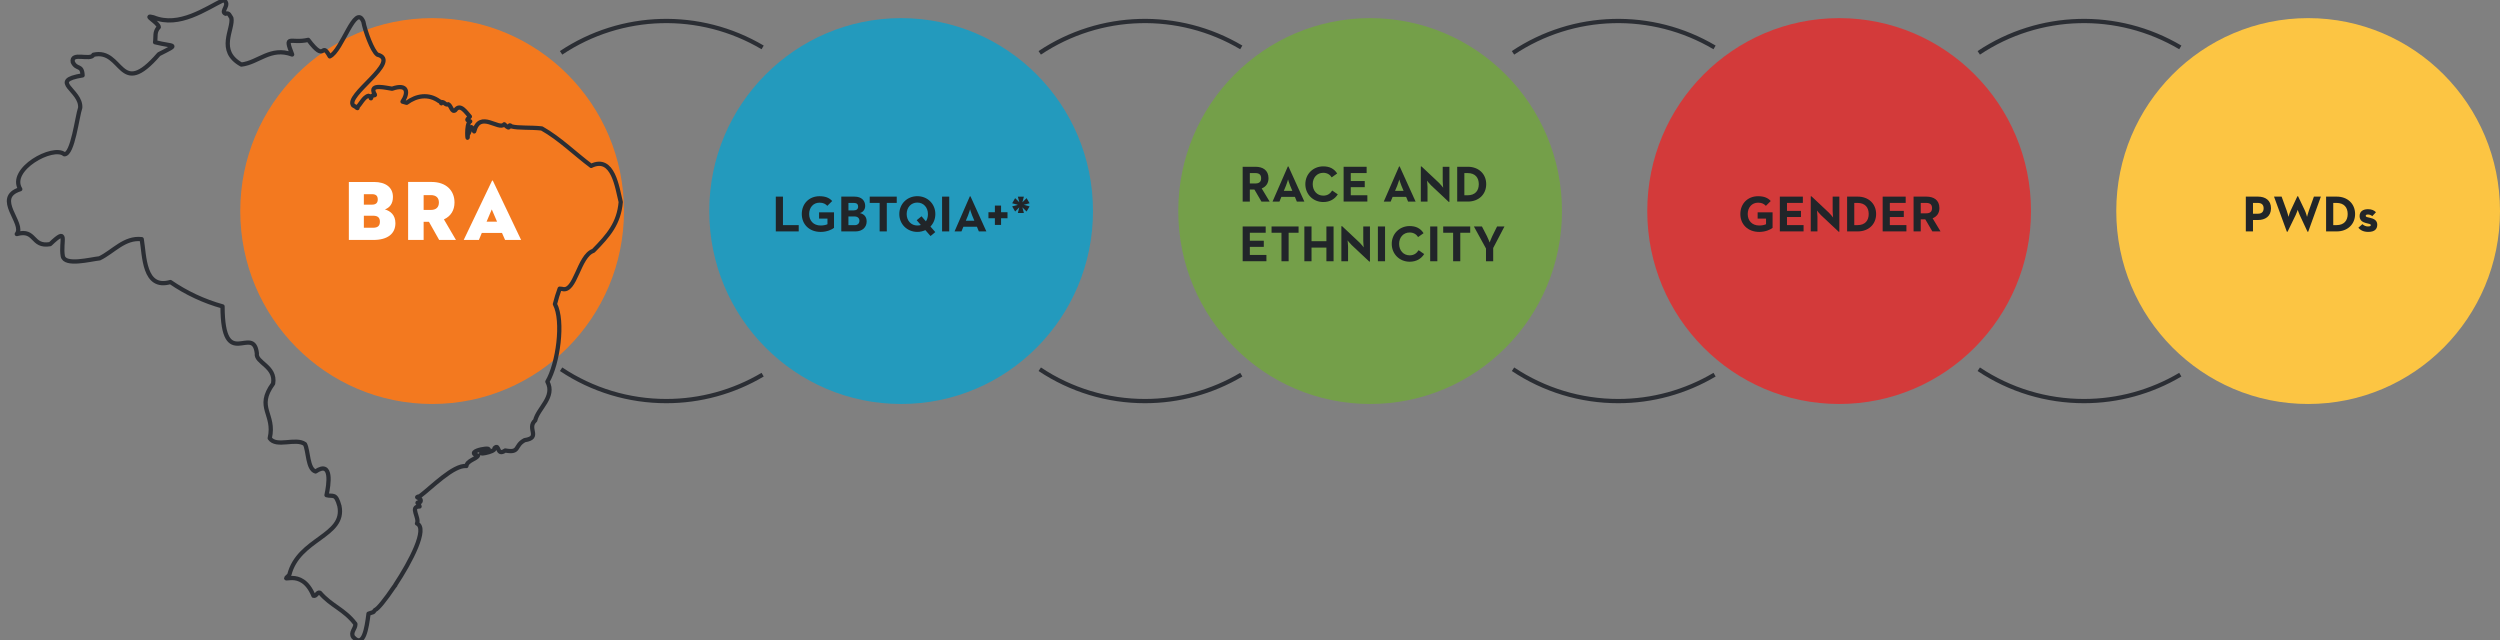
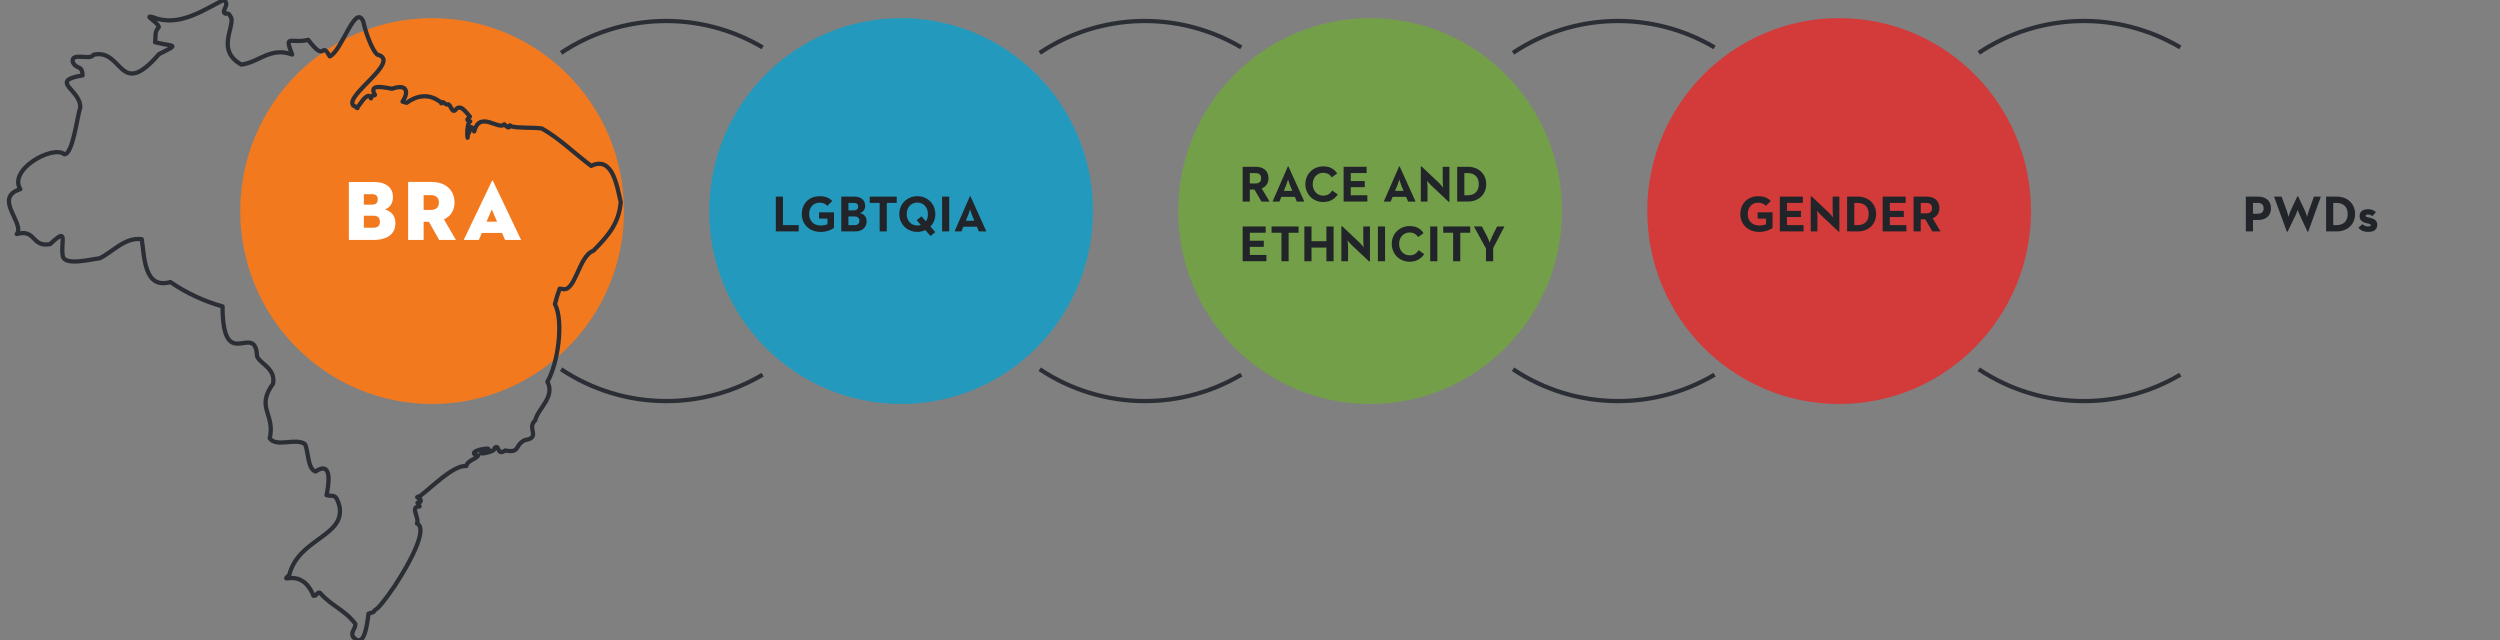
<svg xmlns="http://www.w3.org/2000/svg" viewBox="0 0 1172.7 300.44">
  <rect x="0" y="0" width="1172.7" height="300.44" fill="#808080" stroke="none" />
  <g id="Kreise">
    <ellipse id="Ellipse_480" data-name="Ellipse 480" cx="202.7" cy="99" rx="90" ry="90.5" fill="#f3791f" stroke-width="0" />
    <ellipse id="Ellipse_481" data-name="Ellipse 481" cx="422.7" cy="99" rx="90" ry="90.5" fill="#239abd" stroke-width="0" />
    <ellipse id="Ellipse_482" data-name="Ellipse 482" cx="642.7" cy="99" rx="90" ry="90.5" fill="#749f49" stroke-width="0" />
    <ellipse id="Ellipse_483" data-name="Ellipse 483" cx="862.7" cy="99" rx="90" ry="90.5" fill="#d33a3a" stroke-width="0" />
-     <ellipse id="Ellipse_484" data-name="Ellipse 484" cx="1082.7" cy="99" rx="90" ry="90.5" fill="#fcc543" stroke-width="0" />
  </g>
  <g id="Paths">
    <path id="Pfad_14082" data-name="Pfad 14082" d="M277.33,77.83c-7.72-5.74-14.66-12.76-23.19-17.58-5.32-.6-11-.09-14.19-.96-2.13-1.93.34,2.76-3.42-.99-2.46,3.08-11.49-6.75-14.1,3.34-2.12-4.34-1.37-.63-3.02,1.64.04,4.94-1.04-5.24,1.16-6.34-2.13-.78-1.41-.73-.16-2.27-1.79-1.91-4.51-6.4-6.87-2.96-1.61,1.22-1.9-2.17-3.28-2.81-1.23.54-1.65-.86-2.75-1-.94,1.46-.2-.22-1.38-.37-5.09-3.73-10.8-2.72-15.38.69l-1.94-.55c2.79-4.07,2.58-8.66-4.89-6.06-2.49-.27-10.87-2.66-8.34,2.29.97,1.26-.5.44-1.11,1.14-.91,2.56-.17-.06-1.59-.1-2.36.5-3.77,4.15-5.55,5.6,1.59.82-2.49-1.65-1.53-1-4.72-4.46,22.79-20.95,11.26-23.9-2.43-1.65-5.84-11.18-6.61-15.44-3.76-9.09-10,13.71-15.77,16.25-4.38-7.76-1.54,3.61-10.09-7.75-8.39,1.93-11.36-2.93-7.55,6.87-10.12-3.77-15.77,3.77-23.81,4.72-11.64-6.45-3.66-16.65-4.7-21.84-.73-1.01-1.06-2.67-2.7-2.01-2.77-1.1,2.59-4.24-.95-6.45-8.35,4.02-20.84,13.09-32.89,8.14-5.4-1.44,2.4,2.41,2.49,4.6-2.14,2.28-1.31,4.42-1.74,7.09,9.12,2.27,11.73.54,1.8,5.6-18.79,21.76-16.71-2.92-30.72.27-1.28,2.92-10.62-1.52-9.68,3.43,1.8,3.79,4.35,1.02,4.6,6.24-16.27,2.66-.57,6.79-1.11,15.17-1.46,4.18-3.47,21.98-7.45,21.84-5.25-4.49-26.41,7.09-20.67,16.38-12.97,4.04,2.4,16.1-1.64,21.04,9.11-2.52,6.71,6.26,15.65,4.74,8.86-8.49,4.77-1.2,5.93,5.57.9,4.78,13.03,1.51,17.23,1.09,6.51-3.14,11.67-9.92,19.8-9,1.3,7.69.91,23.78,13.45,20.11,7.47,5.13,15.73,9,24.46,11.43.1,31.24,14.46,7.95,16.1,22.03-.72,4.37,9.03,6.02,7.62,14.19-8.33,11.44,1.08,14.13-1.58,25.62,3.07,4.49,12.24-.38,16.52,2.76,1.6,2.98,1.19,11.79,4.97,12.83,8.03-5.36,6.2,6.29,5.14,11.11,3.11.85,4.31-1.24,6.06,5.12,2.87,14.24-19.22,15.12-23.52,32.3-5.45,4.94,5.62-4.33,11.36,9.78,1.26.44,1.81-1.98,3.01-1.43,5.37,6.28,11.45,7.73,16.65,14.65.08,2.27-2.51,3.95-1,6.18,4.88,5.27,6.27-4.17,7.15-11l2.25-.74.86-1.05c1.13-.26,4.84-4.83,8.86-10.83l.6-.73-.07-.06c7.36-11.15,15.38-26.58,10.23-28.89,1.3-2.73-3.59-8.01,1.22-7.99-.43-2-2.23-1.55.37-2.17,1.16-2.2-3.71-1.9-.26-2.64,5.35-3.98,15.81-14.79,21.84-14.16.36-2.63,4.71-3.29,5.44-4.87-7.55-2.12,10.32-5.07,3.43-1.84-6.47,1.86,5.15.33,4.35-1.7,2.43-2.38.84,4.01,5,1.12,7.13,1.31,4.16-2.24,9.11-4.85,7.9-1.2.76-5.51,4.96-9.26,1.27-5.67,9.51-11,5.71-18.18,4.98-8.38,7.73-28.5,3.54-36.37.61-2.45,1.35-4.87,2.22-7.24l1.16.11c6.27,1.96,7.66-15.49,14.64-17.87,7.19-7.31,11.97-12.88,12.85-22.89-1.69-6.69-3.55-21.92-13.87-16.96Z" fill="none" stroke="#2b2e34" stroke-linecap="round" stroke-linejoin="round" stroke-width="2" />
    <path id="Pfad_14084" data-name="Pfad 14084" d="M487.72,24.79c28.4-18.96,65.16-19.95,94.54-2.55" fill="none" stroke="#2b2e34" stroke-width="2" />
    <path id="Pfad_14085" data-name="Pfad 14085" d="M487.73,173.2c14.61,9.76,31.8,14.96,49.37,14.94,15.89,0,31.5-4.28,45.17-12.39" fill="none" stroke="#2b2e34" stroke-width="2" />
    <path id="Pfad_14084-2" data-name="Pfad 14084-2" d="M709.72,24.79c28.4-18.96,65.16-19.95,94.54-2.55" fill="none" stroke="#2b2e34" stroke-width="2" />
    <path id="Pfad_14085-2" data-name="Pfad 14085-2" d="M709.73,173.2c14.61,9.76,31.8,14.96,49.37,14.94,15.89,0,31.5-4.28,45.17-12.39" fill="none" stroke="#2b2e34" stroke-width="2" />
    <path id="Pfad_14084-3" data-name="Pfad 14084-3" d="M928.2,24.79c28.4-18.96,65.16-19.95,94.54-2.55" fill="none" stroke="#2b2e34" stroke-width="2" />
    <path id="Pfad_14085-3" data-name="Pfad 14085-3" d="M928.2,173.2c14.61,9.76,31.8,14.96,49.37,14.94,15.89,0,31.5-4.28,45.17-12.39" fill="none" stroke="#2b2e34" stroke-width="2" />
    <path id="Pfad_14084-4" data-name="Pfad 14084-4" d="M263.2,24.79c28.4-18.96,65.16-19.95,94.54-2.55" fill="none" stroke="#2b2e34" stroke-width="2" />
    <path id="Pfad_14085-4" data-name="Pfad 14085-4" d="M263.2,173.2c14.61,9.76,31.8,14.96,49.37,14.94,15.89,0,31.5-4.28,45.17-12.39" fill="none" stroke="#2b2e34" stroke-width="2" />
  </g>
  <g id="Text-EN">
    <g>
      <g id="Wissen" isolation="isolate">
        <g isolation="isolate">
          <path d="M163.64,85.36h11.8c5.4,0,8.88,2.48,8.88,7.04,0,3.24-1.6,5.04-3.76,5.84,2.52.72,4.92,2.56,4.92,6.44,0,4.96-3.64,7.88-10.4,7.88h-11.44v-27.2ZM174.44,96c2,0,2.76-.92,2.76-2.44s-.68-2.48-2.68-2.48h-3.84v4.92h3.76ZM175.04,106.83c2.36,0,3.16-1.08,3.16-2.84s-.84-2.8-3.16-2.8h-4.36v5.64h4.36Z" fill="#fff" stroke-width="0" />
          <path d="M198.72,112.55h-7.28v-27.2h11c6.92,0,10.76,4.08,10.76,9.64,0,3.6-1.72,6.44-4.96,7.92l5.64,9.64h-7.88l-4.8-8.52h-2.48v8.52ZM202.08,98.48c2.48,0,3.8-1.24,3.8-3.48s-1.32-3.48-3.8-3.48h-3.36v6.96h3.36Z" fill="#fff" stroke-width="0" />
          <path d="M235.48,109.27h-9.48l-1.36,3.28h-7.12l13.24-27.68c.12-.28.36-.28.48,0l13.2,27.68h-7.52l-1.44-3.28ZM228.24,103.99h4.92l-2.48-5.76-2.44,5.76Z" fill="#fff" stroke-width="0" />
        </g>
      </g>
      <g id="Wissen-2" isolation="isolate">
        <g isolation="isolate">
          <path d="M363.91,92.23h3.36v13.37h7.39v2.95h-10.75v-16.32Z" fill="#212529" stroke-width="0" />
          <path d="M376.1,100.39c0-4.82,3.41-8.35,8.33-8.35,2.67,0,4.58.72,5.93,2.26l-2.28,2.26c-.82-.84-1.75-1.49-3.65-1.49-2.95,0-4.87,2.28-4.87,5.33s1.97,5.38,5.4,5.38c1.06,0,2.35-.19,3.19-.6v-2.64h-3.94v-2.95h7.01v7.3c-.94.77-3.29,1.9-6.26,1.9-5.33,0-8.86-3.55-8.86-8.38Z" fill="#212529" stroke-width="0" />
          <path d="M394.63,92.23h6.22c3.31,0,4.99,1.9,4.99,4.37,0,1.58-.96,2.95-2.5,3.34,1.92.48,3.19,1.66,3.19,3.94,0,2.66-1.94,4.68-5.3,4.68h-6.6v-16.32ZM400.44,98.69c1.37,0,2.09-.65,2.09-1.75s-.6-1.75-1.92-1.75h-2.62v3.5h2.45ZM401.08,105.6c1.22,0,2.06-.82,2.06-2.04s-.86-2.02-2.26-2.02h-2.9v4.06h3.1Z" fill="#212529" stroke-width="0" />
          <path d="M412.63,95.18h-4.66v-2.95h12.67v2.95h-4.66v13.37h-3.36v-13.37Z" fill="#212529" stroke-width="0" />
          <path d="M438.72,108.87l-2.23,1.85-2.42-2.78c-1.13.53-2.4.84-3.77.84-4.7,0-8.45-3.55-8.45-8.38s3.74-8.38,8.45-8.38,8.45,3.55,8.45,8.38c0,2.33-.86,4.37-2.3,5.86l2.28,2.62ZM430,103.3l2.26-1.85,2.06,2.38c.62-.89.96-2.06.96-3.43,0-3.05-2.02-5.38-4.99-5.38s-4.99,2.33-4.99,5.38,2.02,5.38,4.99,5.38c.6,0,1.15-.07,1.66-.24l-1.94-2.23Z" fill="#212529" stroke-width="0" />
          <path d="M441.91,92.23h3.36v16.32h-3.36v-16.32Z" fill="#212529" stroke-width="0" />
-           <path d="M454.94,92.09h.29l7.46,16.47h-3.53l-.91-2.21h-6.34l-.91,2.21h-3.24l7.18-16.47ZM457.05,103.54l-1.03-2.47c-.46-1.08-.94-2.74-.98-2.9-.02.07-.5,1.78-.96,2.9l-1.03,2.47h4.01Z" fill="#212529" stroke-width="0" />
-           <path d="M466.68,102.38h-3.02v-2.83h3.02v-3.12h2.9v3.12h3.02v2.83h-3.02v3.12h-2.9v-3.12Z" fill="#212529" stroke-width="0" />
-           <path d="M478.15,97.25l-1.97,1.97-1.39-2.4,2.71-.74-2.71-.74,1.39-2.4,1.97,1.97-.7-2.66h2.83l-.7,2.66,1.97-1.97,1.42,2.4-2.79.74,2.79.74-1.42,2.4-1.97-1.97.7,2.66h-2.83l.7-2.66Z" fill="#212529" stroke-width="0" />
+           <path d="M454.94,92.09h.29l7.46,16.47h-3.53l-.91-2.21h-6.34l-.91,2.21h-3.24l7.18-16.47ZM457.05,103.54l-1.03-2.47c-.46-1.08-.94-2.74-.98-2.9-.02.07-.5,1.78-.96,2.9l-1.03,2.47Z" fill="#212529" stroke-width="0" />
        </g>
      </g>
      <g id="Wissen-3" isolation="isolate">
        <g isolation="isolate">
          <path d="M582.91,78.23h6.05c3.34,0,6.07,1.56,6.07,5.38,0,2.47-1.3,4.03-3.19,4.78l3.72,6.17h-3.84l-3.31-5.66h-2.14v5.66h-3.36v-16.32ZM588.86,86.06c1.66,0,2.71-.65,2.71-2.45s-1.1-2.42-2.71-2.42h-2.59v4.87h2.59Z" fill="#212529" stroke-width="0" />
          <path d="M604.1,78.09h.29l7.46,16.47h-3.53l-.91-2.21h-6.34l-.91,2.21h-3.24l7.18-16.47ZM606.21,89.54l-1.03-2.47c-.46-1.08-.94-2.74-.98-2.9-.02.07-.5,1.78-.96,2.9l-1.03,2.47h4.01Z" fill="#212529" stroke-width="0" />
          <path d="M612.31,86.39c0-4.82,3.72-8.35,8.4-8.35,2.95,0,5.06,1.06,6.53,3.34l-2.57,1.82c-.77-1.25-2.09-2.14-3.96-2.14-2.95,0-4.94,2.28-4.94,5.33s1.99,5.38,4.94,5.38c2.11,0,3.29-1.01,4.2-2.4l2.62,1.8c-1.42,2.21-3.67,3.6-6.82,3.6-4.68,0-8.4-3.55-8.4-8.38Z" fill="#212529" stroke-width="0" />
          <path d="M630.26,78.23h10.8v2.95h-7.44v3.74h6.55v2.88h-6.55v3.79h7.78v2.95h-11.14v-16.32Z" fill="#212529" stroke-width="0" />
          <path d="M656.28,78.09h.29l7.46,16.47h-3.53l-.91-2.21h-6.34l-.91,2.21h-3.24l7.18-16.47ZM658.39,89.54l-1.03-2.47c-.46-1.08-.94-2.74-.98-2.9-.02.07-.5,1.78-.96,2.9l-1.03,2.47h4.01Z" fill="#212529" stroke-width="0" />
          <path d="M671.32,86.97c-.82-.77-1.94-2.23-1.94-2.23,0,0,.24,1.8.24,2.98v6.84h-3.14v-16.47h.34l8.23,7.73c.79.74,1.92,2.23,1.92,2.23,0,0-.22-1.85-.22-2.98v-6.84h3.14v16.46h-.34l-8.23-7.73Z" fill="#212529" stroke-width="0" />
          <path d="M683.54,78.23h5.02c5.02,0,8.59,3.34,8.59,8.16s-3.55,8.16-8.59,8.16h-5.02v-16.32ZM688.39,91.6c3.62,0,5.28-2.16,5.28-5.21s-1.66-5.21-5.28-5.21h-1.49v10.42h1.49Z" fill="#212529" stroke-width="0" />
        </g>
        <g isolation="isolate">
          <path d="M582.91,106.23h10.8v2.95h-7.44v3.74h6.55v2.88h-6.55v3.79h7.78v2.95h-11.14v-16.32Z" fill="#212529" stroke-width="0" />
          <path d="M601.12,109.18h-4.66v-2.95h12.67v2.95h-4.66v13.37h-3.36v-13.37Z" fill="#212529" stroke-width="0" />
          <path d="M611.85,106.23h3.36v6.91h6.98v-6.91h3.36v16.32h-3.36v-6.41h-6.98v6.41h-3.36v-16.32Z" fill="#212529" stroke-width="0" />
          <path d="M634.05,114.97c-.82-.77-1.94-2.23-1.94-2.23,0,0,.24,1.8.24,2.98v6.84h-3.14v-16.47h.34l8.23,7.73c.79.74,1.92,2.23,1.92,2.23,0,0-.22-1.85-.22-2.98v-6.84h3.14v16.46h-.34l-8.23-7.73Z" fill="#212529" stroke-width="0" />
          <path d="M646.34,106.23h3.36v16.32h-3.36v-16.32Z" fill="#212529" stroke-width="0" />
          <path d="M652.84,114.39c0-4.82,3.72-8.35,8.4-8.35,2.95,0,5.06,1.06,6.53,3.34l-2.57,1.82c-.77-1.25-2.09-2.14-3.96-2.14-2.95,0-4.94,2.28-4.94,5.33s1.99,5.38,4.94,5.38c2.11,0,3.29-1.01,4.2-2.4l2.62,1.8c-1.42,2.21-3.67,3.6-6.82,3.6-4.68,0-8.4-3.55-8.4-8.38Z" fill="#212529" stroke-width="0" />
          <path d="M670.87,106.23h3.36v16.32h-3.36v-16.32Z" fill="#212529" stroke-width="0" />
          <path d="M681.64,109.18h-4.66v-2.95h12.67v2.95h-4.66v13.37h-3.36v-13.37Z" fill="#212529" stroke-width="0" />
          <path d="M697.05,116.58l-5.67-10.34h3.77l2.3,4.44c.6,1.15,1.32,3.07,1.32,3.07,0,0,.67-1.87,1.27-3.07l2.21-4.44h3.46l-5.28,10.1v6.22h-3.38v-5.98Z" fill="#212529" stroke-width="0" />
        </g>
      </g>
      <g id="Wissen-4" isolation="isolate">
        <g isolation="isolate">
          <path d="M816.36,100.39c0-4.82,3.41-8.35,8.33-8.35,2.67,0,4.58.72,5.93,2.26l-2.28,2.26c-.82-.84-1.75-1.49-3.65-1.49-2.95,0-4.87,2.28-4.87,5.33s1.97,5.38,5.4,5.38c1.06,0,2.35-.19,3.19-.6v-2.64h-3.94v-2.95h7.01v7.3c-.94.77-3.29,1.9-6.26,1.9-5.33,0-8.86-3.55-8.86-8.38Z" fill="#212529" stroke-width="0" />
          <path d="M834.88,92.23h10.8v2.95h-7.44v3.74h6.55v2.88h-6.55v3.79h7.78v2.95h-11.14v-16.32Z" fill="#212529" stroke-width="0" />
          <path d="M854.23,100.97c-.82-.77-1.94-2.23-1.94-2.23,0,0,.24,1.8.24,2.98v6.84h-3.14v-16.47h.34l8.23,7.73c.79.74,1.92,2.23,1.92,2.23,0,0-.22-1.85-.22-2.98v-6.84h3.14v16.46h-.34l-8.23-7.73Z" fill="#212529" stroke-width="0" />
          <path d="M866.44,92.23h5.02c5.02,0,8.59,3.34,8.59,8.16s-3.55,8.16-8.59,8.16h-5.02v-16.32ZM871.29,105.6c3.62,0,5.28-2.16,5.28-5.21s-1.66-5.21-5.28-5.21h-1.49v10.42h1.49Z" fill="#212529" stroke-width="0" />
          <path d="M883.12,92.23h10.8v2.95h-7.44v3.74h6.55v2.88h-6.55v3.79h7.78v2.95h-11.14v-16.32Z" fill="#212529" stroke-width="0" />
          <path d="M897.62,92.23h6.05c3.34,0,6.07,1.56,6.07,5.38,0,2.47-1.3,4.03-3.19,4.78l3.72,6.17h-3.84l-3.31-5.66h-2.14v5.66h-3.36v-16.32ZM903.57,100.06c1.66,0,2.71-.65,2.71-2.45s-1.1-2.42-2.71-2.42h-2.59v4.87h2.59Z" fill="#212529" stroke-width="0" />
        </g>
      </g>
      <g id="Wissen-5" isolation="isolate">
        <g isolation="isolate">
          <path d="M1053.47,92.23h5.74c3.34,0,6.07,1.66,6.07,5.47s-2.76,5.5-6.07,5.5h-2.38v5.35h-3.36v-16.32ZM1059.11,100.25c1.66,0,2.71-.74,2.71-2.54s-1.1-2.52-2.71-2.52h-2.28v5.06h2.28Z" fill="#212529" stroke-width="0" />
          <path d="M1066.71,92.23h3.55l2.38,6.55c.38,1.08.82,2.78.86,2.95.02-.1.48-1.87,1.01-2.95l3.14-6.7h.34l3.19,6.7c.5,1.06.96,2.78,1.01,2.95.02-.1.46-1.85.87-2.95l2.35-6.55h3.26l-5.93,16.46h-.34l-3.67-7.87c-.41-.86-.86-2.26-.91-2.4-.03.07-.53,1.51-.94,2.4l-3.82,7.87h-.34l-6.02-16.46Z" fill="#212529" stroke-width="0" />
          <path d="M1091.12,92.23h5.02c5.02,0,8.59,3.34,8.59,8.16s-3.55,8.16-8.59,8.16h-5.02v-16.32ZM1095.97,105.6c3.62,0,5.28-2.16,5.28-5.21s-1.66-5.21-5.28-5.21h-1.49v10.42h1.49Z" fill="#212529" stroke-width="0" />
          <path d="M1106.26,106.82l1.9-1.68c.7.67,1.58,1.08,2.54,1.08,1.06,0,1.39-.19,1.39-.62,0-.55-.65-.55-2.3-.98-1.39-.36-2.95-1.13-2.95-3.26,0-2.3,1.78-3.24,3.96-3.24,1.68,0,2.88.55,3.72,1.42l-1.73,1.85c-.48-.41-1.2-.77-1.97-.77s-1.1.19-1.1.6c0,.58.65.65,2.04.96,1.49.34,3.36,1.03,3.36,3.19,0,1.87-.98,3.41-4.2,3.41-2.38,0-3.77-.89-4.66-1.94Z" fill="#212529" stroke-width="0" />
        </g>
      </g>
    </g>
  </g>
</svg>